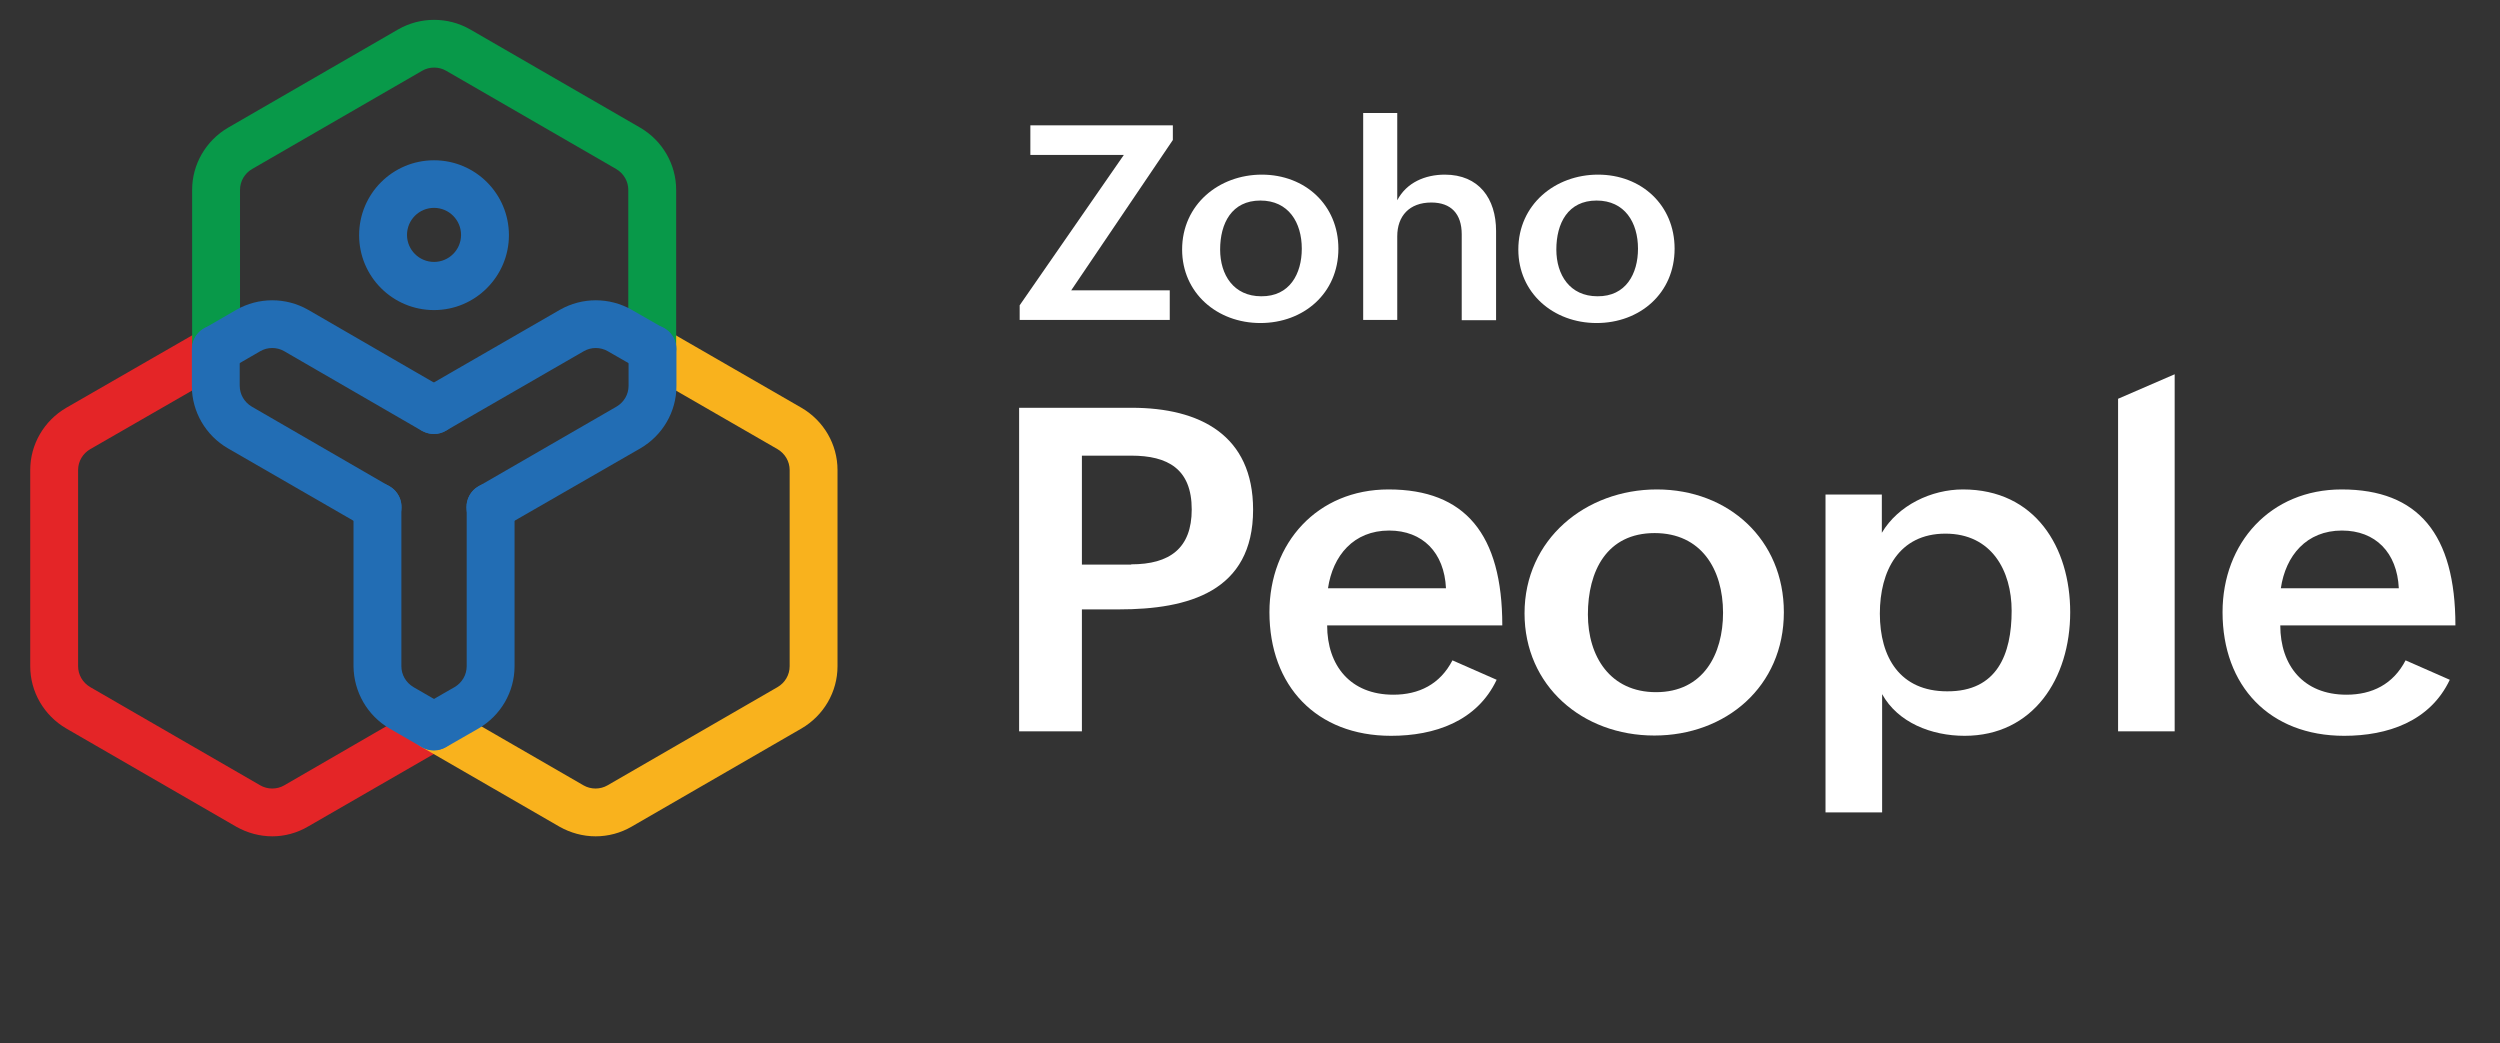
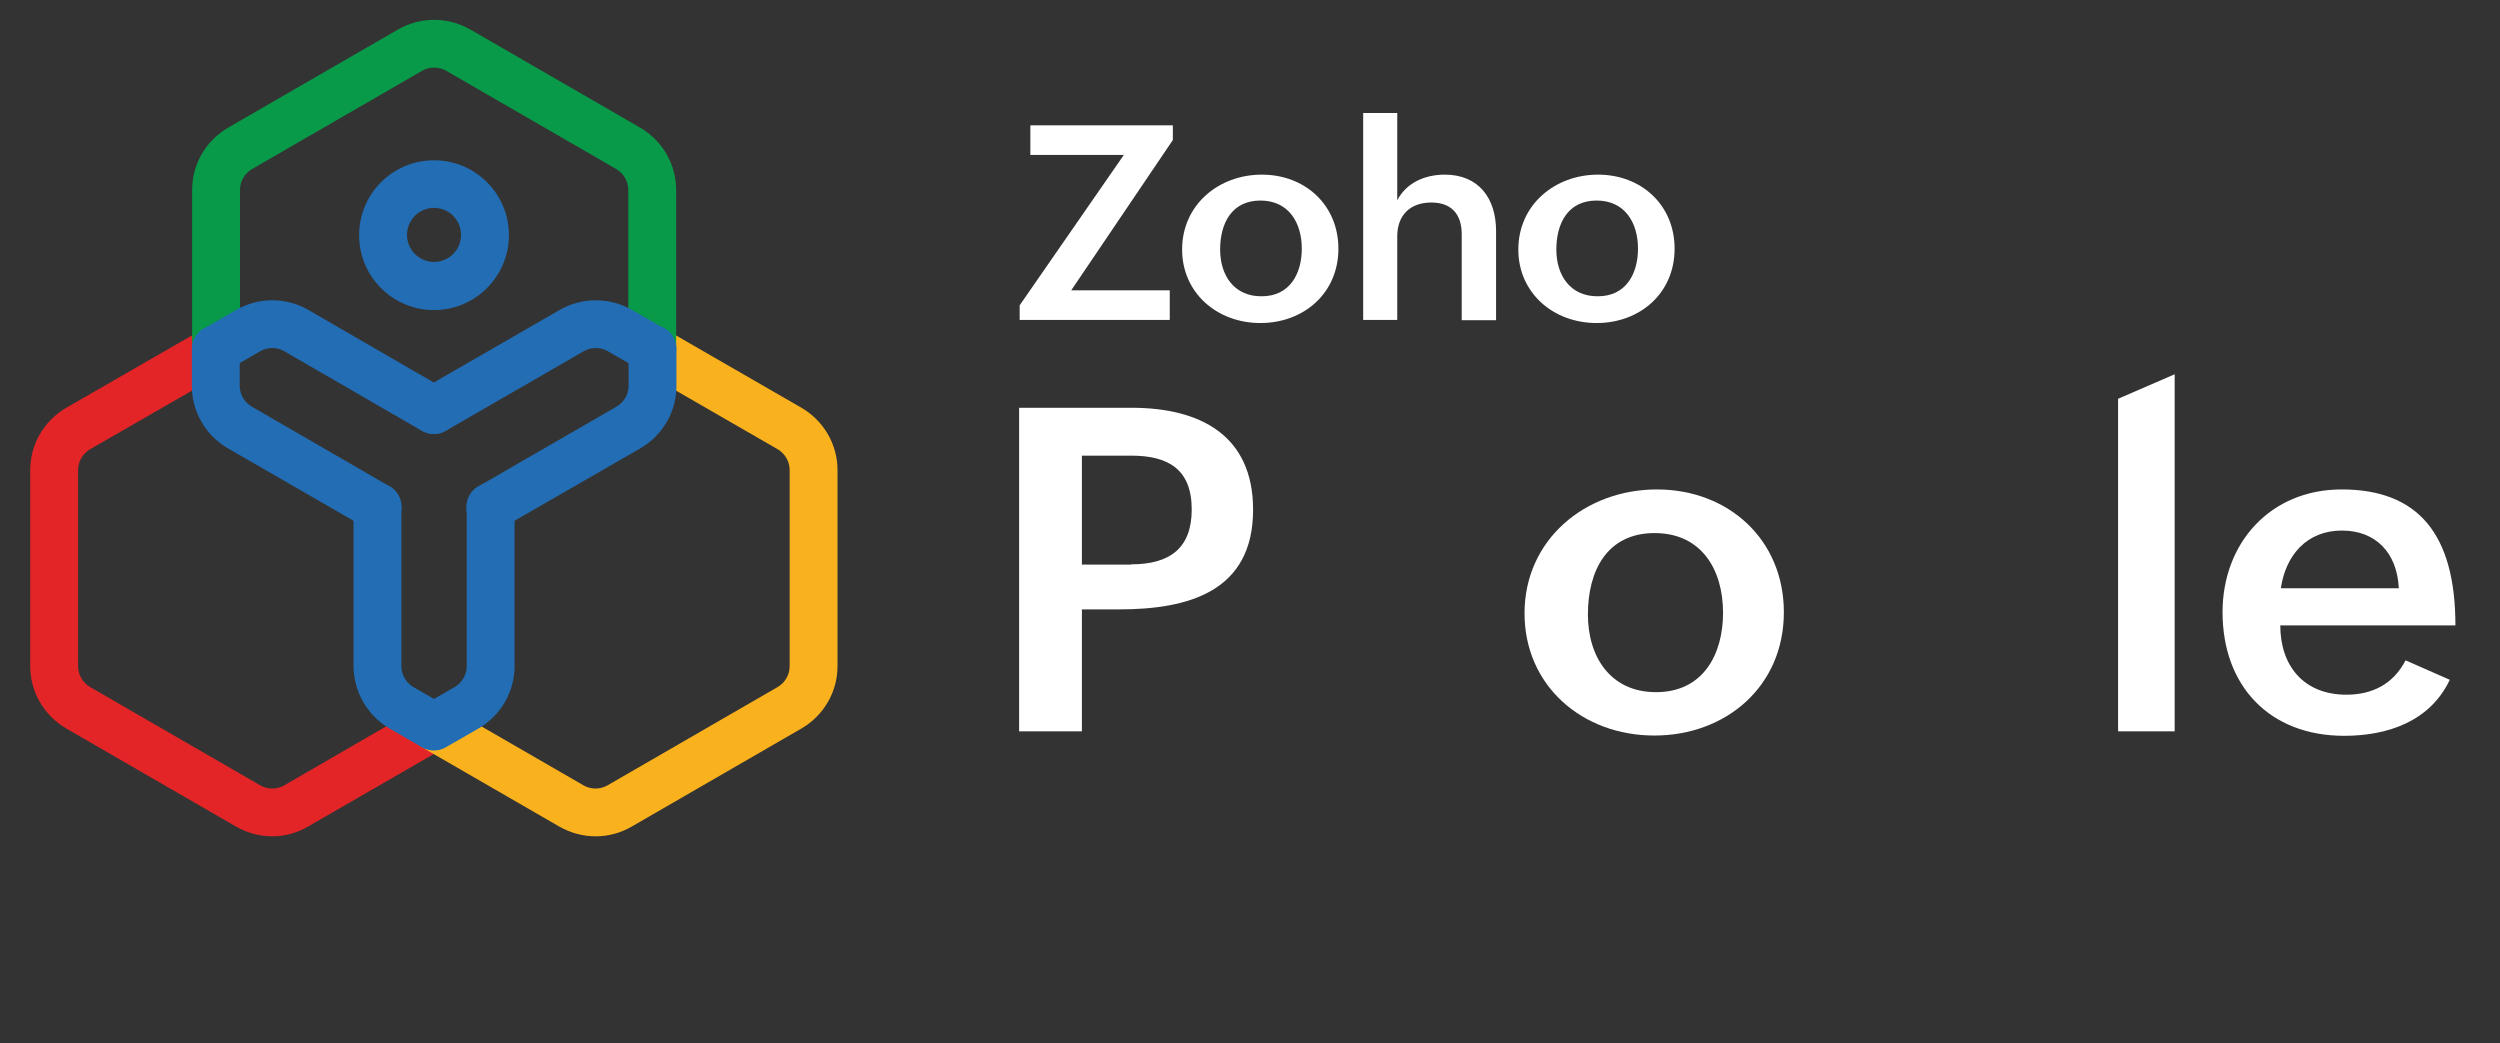
<svg xmlns="http://www.w3.org/2000/svg" width="151" height="63" viewBox="0 0 151 63" fill="none">
  <rect x="0" y="0" width="151" height="63" fill="#333333" stroke="none" />
  <path d="M61.555 24.63H68.357C72.473 24.63 75.687 26.28 75.687 30.787C75.687 35.735 71.776 36.807 67.592 36.807H65.347V44.171H61.555V24.63ZM68.323 34.086C70.653 34.086 71.98 33.116 71.98 30.77C71.98 28.32 70.534 27.521 68.323 27.521H65.347V34.103H68.323V34.086Z" fill="white" />
-   <path d="M90.398 41.059C89.208 43.576 86.64 44.443 84.021 44.443C79.514 44.443 76.674 41.433 76.674 36.977C76.674 32.793 79.565 29.562 83.868 29.562C88.494 29.562 90.739 32.266 90.739 37.776H80.16C80.16 40.191 81.555 41.96 84.157 41.96C85.704 41.96 86.98 41.331 87.728 39.885L90.398 41.059ZM87.337 35.531C87.235 33.371 85.925 32.045 83.902 32.045C81.759 32.045 80.5 33.559 80.211 35.531H87.337Z" fill="white" />
  <path d="M100.075 29.562C104.412 29.562 107.745 32.606 107.745 36.977C107.745 41.467 104.242 44.426 99.922 44.426C95.568 44.426 92.082 41.416 92.082 37.045C92.082 32.572 95.772 29.562 100.075 29.562ZM104.072 37.011C104.072 34.375 102.745 32.198 99.939 32.198C97.048 32.198 95.909 34.494 95.909 37.113C95.909 39.647 97.252 41.807 100.024 41.807C102.881 41.807 104.072 39.511 104.072 37.011Z" fill="white" />
-   <path d="M110.244 29.868H113.663V32.181C114.649 30.514 116.656 29.562 118.56 29.562C122.931 29.562 125.04 33.065 125.04 36.977C125.04 40.99 122.795 44.443 118.663 44.443C116.656 44.443 114.632 43.644 113.68 41.926V49.069H110.261V29.868H110.244ZM121.503 36.892C121.503 34.477 120.295 32.232 117.506 32.232C114.683 32.232 113.543 34.494 113.543 37.062C113.543 39.715 114.768 41.756 117.608 41.756C120.618 41.773 121.503 39.528 121.503 36.892Z" fill="white" />
  <path d="M127.932 24.086L131.35 22.606V44.171H127.932V24.086Z" fill="white" />
  <path d="M147.967 41.059C146.776 43.576 144.208 44.443 141.589 44.443C137.082 44.443 134.242 41.433 134.242 36.977C134.242 32.793 137.133 29.562 141.436 29.562C146.062 29.562 148.307 32.266 148.307 37.776H137.729C137.729 40.191 139.123 41.96 141.725 41.96C143.273 41.96 144.548 41.331 145.297 39.885L147.967 41.059ZM144.888 35.531C144.786 33.371 143.477 32.045 141.453 32.045C139.31 32.045 138.052 33.559 137.763 35.531H144.888Z" fill="white" />
  <path d="M61.588 18.44L67.88 9.358H62.234V7.572H70.84V8.457L64.7 17.538H70.653V19.324H61.588V18.44Z" fill="white" />
  <path d="M76.213 10.548C78.832 10.548 80.839 12.385 80.839 15.021C80.839 17.725 78.73 19.511 76.128 19.511C73.509 19.511 71.4 17.691 71.4 15.072C71.4 12.351 73.628 10.548 76.213 10.548ZM78.628 15.021C78.628 13.44 77.829 12.113 76.128 12.113C74.394 12.113 73.696 13.491 73.696 15.072C73.696 16.603 74.513 17.895 76.179 17.895C77.897 17.912 78.628 16.535 78.628 15.021Z" fill="white" />
  <path d="M82.336 6.824H84.394V12.096C84.955 11.024 86.077 10.548 87.268 10.548C89.326 10.548 90.363 11.994 90.363 13.95V19.341H88.288V14.154C88.288 12.912 87.642 12.232 86.452 12.232C85.125 12.232 84.394 13.048 84.394 14.273V19.324H82.336V6.824Z" fill="white" />
  <path d="M96.52 10.548C99.139 10.548 101.146 12.385 101.146 15.021C101.146 17.725 99.037 19.511 96.435 19.511C93.816 19.511 91.707 17.691 91.707 15.072C91.707 12.351 93.935 10.548 96.52 10.548ZM98.935 15.021C98.935 13.44 98.136 12.113 96.435 12.113C94.7 12.113 94.003 13.491 94.003 15.072C94.003 16.603 94.819 17.895 96.486 17.895C98.204 17.912 98.935 16.535 98.935 15.021Z" fill="white" />
  <path d="M26.215 18.729C23.715 18.729 21.691 16.705 21.691 14.205C21.691 11.705 23.715 9.681 26.215 9.681C28.715 9.681 30.739 11.705 30.739 14.205C30.739 16.688 28.715 18.729 26.215 18.729ZM26.215 12.555C25.314 12.555 24.583 13.287 24.583 14.188C24.583 15.089 25.314 15.82 26.215 15.82C27.117 15.82 27.848 15.089 27.848 14.188C27.848 13.287 27.117 12.555 26.215 12.555Z" fill="#226DB4" />
  <path d="M16.452 50.514C15.687 50.514 14.938 50.31 14.275 49.936L4.003 44.001C2.66 43.218 1.826 41.79 1.826 40.242V28.389C1.826 26.841 2.66 25.412 4.003 24.63L12.336 19.834C13.034 19.426 13.918 19.664 14.309 20.361C14.717 21.059 14.479 21.943 13.782 22.334L5.449 27.13C5.006 27.385 4.717 27.861 4.717 28.389V40.242C4.717 40.752 4.989 41.229 5.449 41.501L15.721 47.436C16.163 47.691 16.724 47.691 17.166 47.436L25.483 42.623C26.18 42.215 27.064 42.453 27.455 43.15C27.864 43.848 27.625 44.732 26.928 45.123L18.612 49.919C17.949 50.31 17.2 50.514 16.452 50.514Z" fill="#E42527" />
  <path d="M35.977 50.514C35.212 50.514 34.464 50.31 33.8 49.936L25.467 45.123C24.77 44.715 24.532 43.848 24.94 43.15C25.348 42.453 26.215 42.215 26.913 42.623L35.246 47.436C35.688 47.691 36.249 47.691 36.692 47.436L46.964 41.501C47.406 41.246 47.695 40.77 47.695 40.242V28.389C47.695 27.878 47.423 27.402 46.964 27.13L38.647 22.334C37.95 21.926 37.712 21.059 38.12 20.361C38.528 19.664 39.396 19.426 40.093 19.834L48.409 24.63C49.753 25.412 50.586 26.841 50.586 28.389V40.242C50.586 41.79 49.753 43.218 48.409 44.001L38.137 49.936C37.491 50.31 36.743 50.514 35.977 50.514Z" fill="#F9B21D" />
  <path d="M13.051 22.538C12.252 22.538 11.605 21.892 11.605 21.093V11.467C11.605 9.919 12.439 8.491 13.782 7.708L24.054 1.773C25.398 1.008 27.048 1.008 28.391 1.773L38.663 7.708C40.007 8.491 40.84 9.919 40.84 11.467V21.093C40.84 21.892 40.194 22.538 39.395 22.538C38.595 22.538 37.949 21.892 37.949 21.093V11.467C37.949 10.957 37.677 10.48 37.218 10.208L26.946 4.273C26.503 4.018 25.942 4.018 25.5 4.273L15.228 10.208C14.786 10.463 14.497 10.94 14.497 11.467V21.093C14.497 21.875 13.85 22.538 13.051 22.538Z" fill="#089949" />
  <path d="M22.812 32.062C22.557 32.062 22.319 31.994 22.081 31.875L13.765 27.079C12.421 26.297 11.588 24.868 11.588 23.32V21.093C11.588 20.293 12.234 19.647 13.034 19.647C13.833 19.647 14.479 20.293 14.479 21.093V23.303C14.479 23.814 14.751 24.29 15.21 24.562L23.527 29.375C24.224 29.783 24.462 30.65 24.054 31.348C23.816 31.79 23.34 32.079 22.812 32.062Z" fill="#226DB4" />
  <path d="M29.616 32.079C28.816 32.079 28.17 31.433 28.17 30.633C28.17 30.123 28.442 29.63 28.901 29.375L37.234 24.562C37.677 24.307 37.966 23.831 37.966 23.303V21.076C37.966 20.276 38.612 19.63 39.411 19.63C40.211 19.63 40.857 20.276 40.857 21.076V23.32C40.857 24.868 40.024 26.297 38.68 27.079L30.347 31.875C30.109 32.011 29.871 32.079 29.616 32.079Z" fill="#226DB4" />
  <path d="M26.215 26.212C25.416 26.212 24.77 25.565 24.77 24.766C24.77 24.256 25.042 23.763 25.501 23.508L33.817 18.712C35.161 17.946 36.81 17.946 38.154 18.712L40.11 19.834C40.807 20.242 41.045 21.11 40.637 21.807C40.229 22.504 39.361 22.742 38.664 22.334L36.708 21.212C36.266 20.956 35.705 20.956 35.263 21.212L26.946 26.008C26.708 26.144 26.47 26.212 26.215 26.212Z" fill="#226DB4" />
  <path d="M26.198 45.31C25.943 45.31 25.705 45.242 25.467 45.123L23.528 44.001C22.185 43.218 21.369 41.79 21.352 40.242V30.616C21.352 29.817 21.998 29.171 22.797 29.171C23.596 29.171 24.243 29.817 24.243 30.616V40.242C24.243 40.752 24.515 41.229 24.974 41.501L26.913 42.623C27.61 43.031 27.848 43.899 27.44 44.596C27.202 45.038 26.726 45.31 26.198 45.31Z" fill="#226DB4" />
  <path d="M26.215 45.327C25.416 45.327 24.77 44.681 24.77 43.882C24.77 43.371 25.042 42.878 25.501 42.623L27.457 41.501C27.899 41.246 28.188 40.77 28.188 40.242V30.616C28.188 29.817 28.834 29.171 29.634 29.171C30.433 29.171 31.079 29.817 31.079 30.616V40.242C31.079 41.79 30.246 43.218 28.902 44.001L26.946 45.123C26.708 45.259 26.47 45.327 26.215 45.327Z" fill="#226DB4" />
  <path d="M26.214 26.212C25.959 26.212 25.721 26.144 25.483 26.024L17.166 21.212C16.724 20.956 16.163 20.956 15.721 21.212L13.782 22.334C13.085 22.742 12.2 22.504 11.809 21.807C11.401 21.11 11.639 20.225 12.336 19.834L14.275 18.712C15.619 17.946 17.268 17.946 18.612 18.712L26.928 23.524C27.625 23.933 27.863 24.8 27.455 25.497C27.217 25.922 26.724 26.212 26.214 26.212Z" fill="#226DB4" />
</svg>